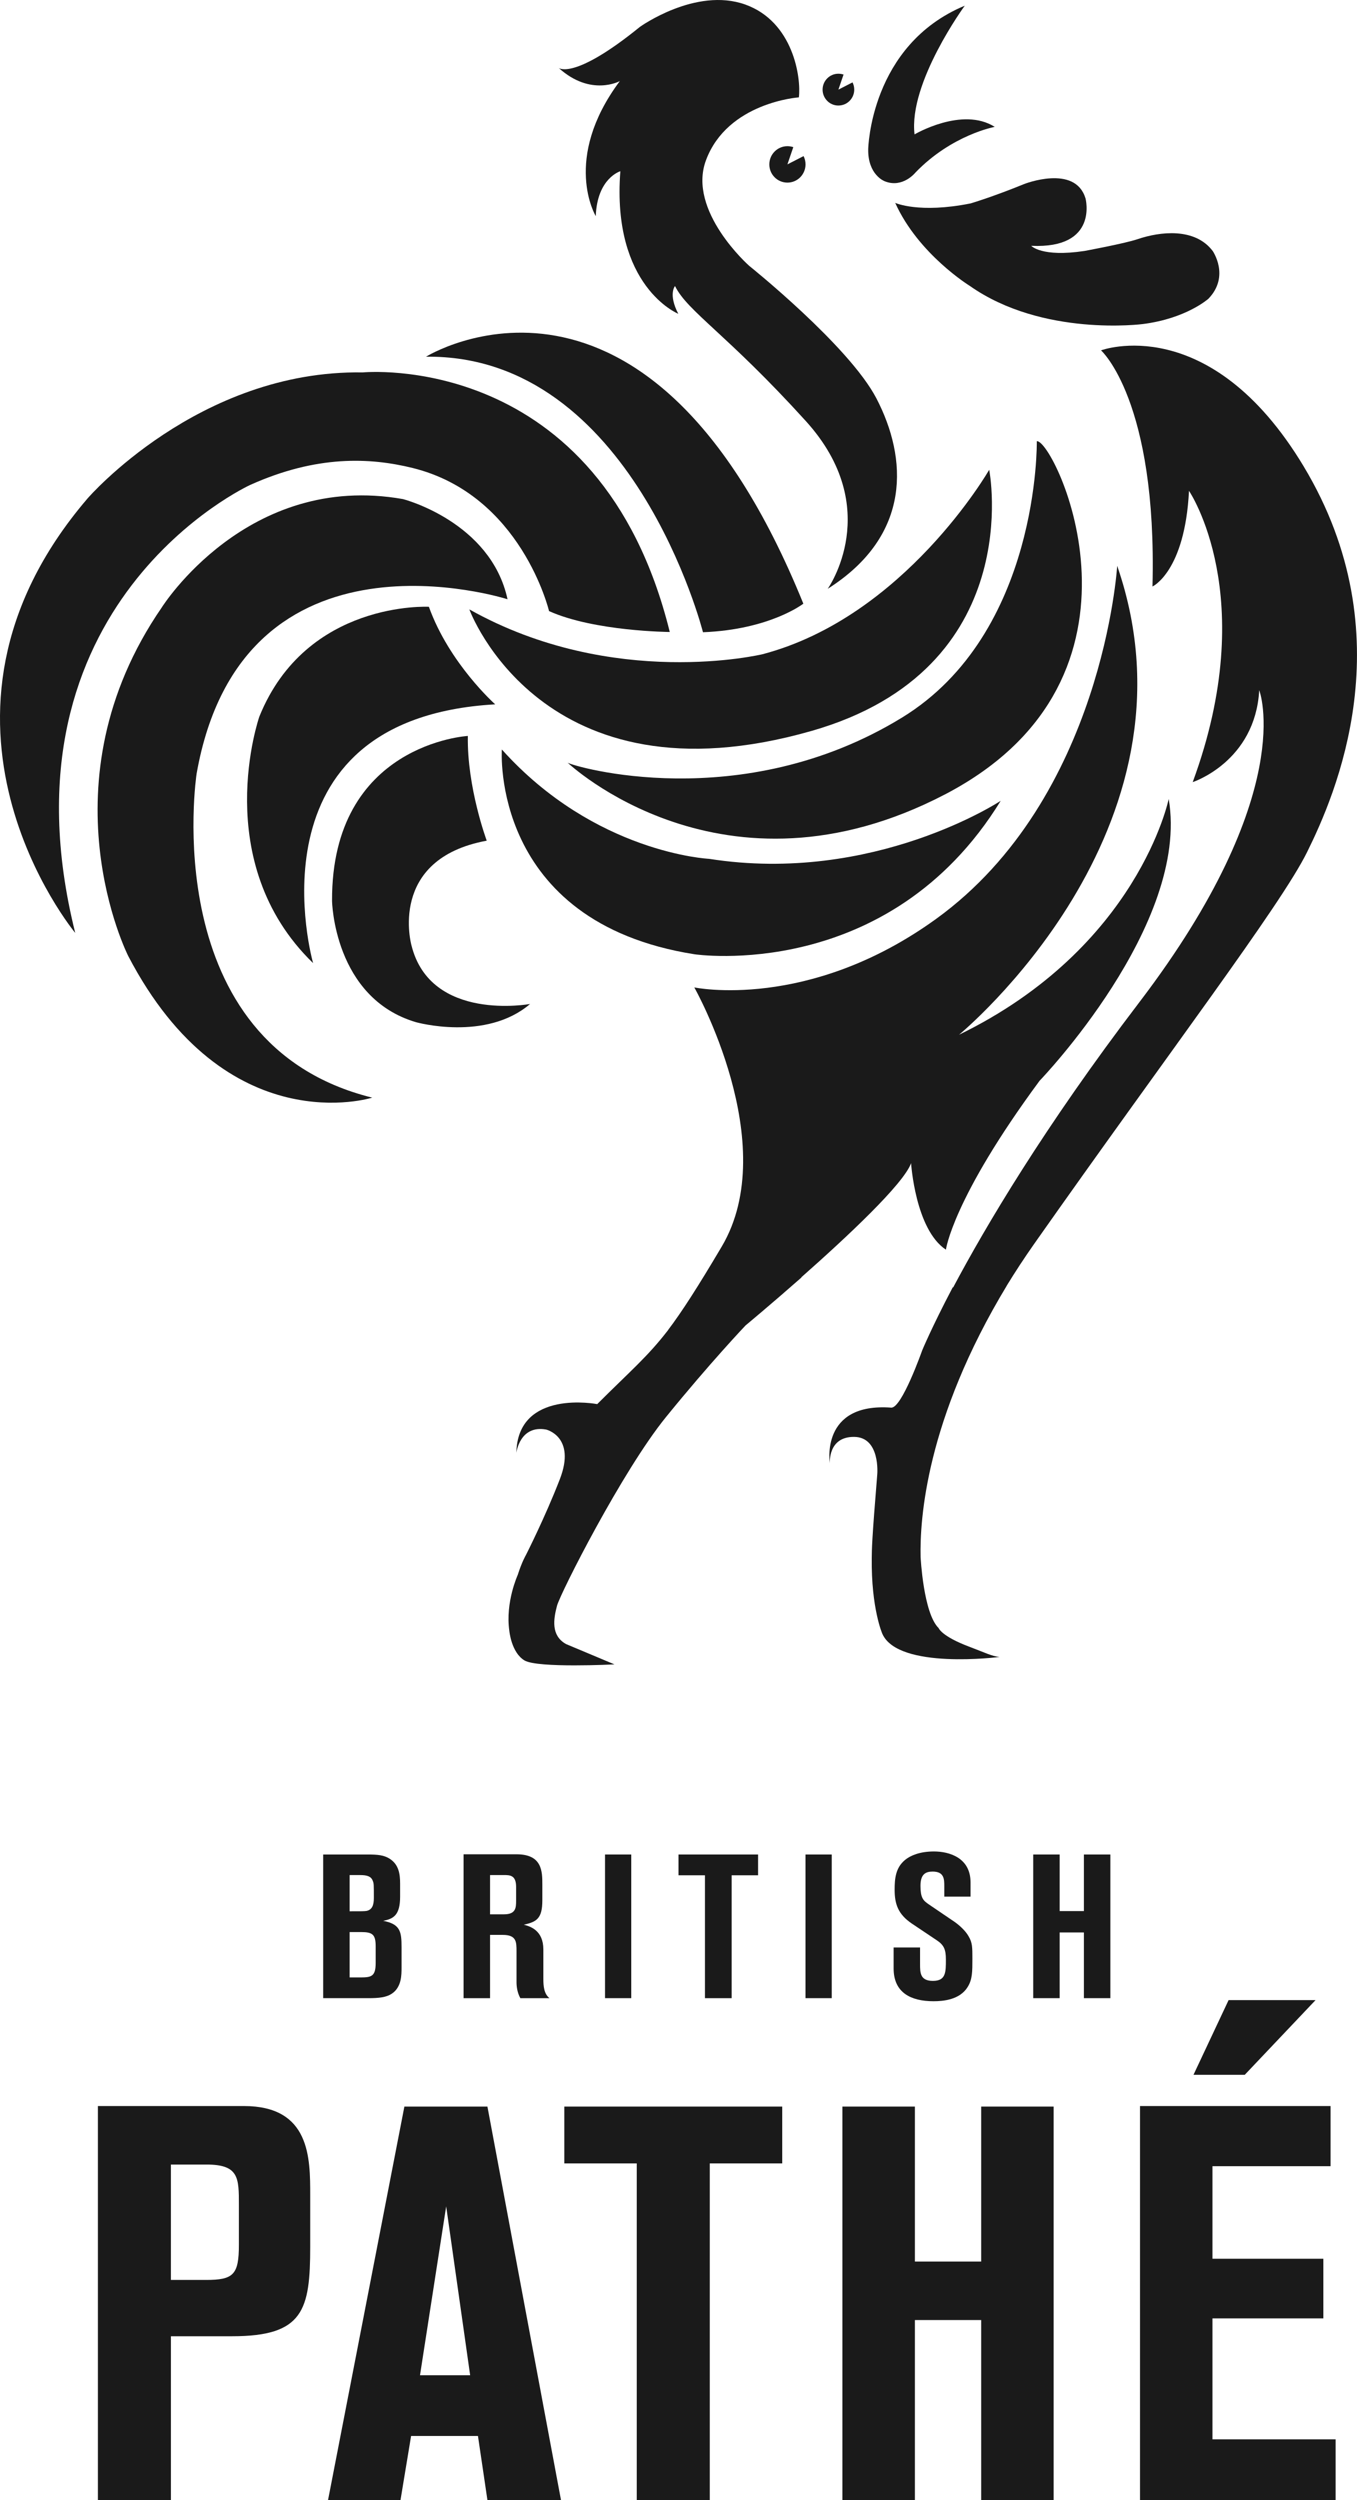
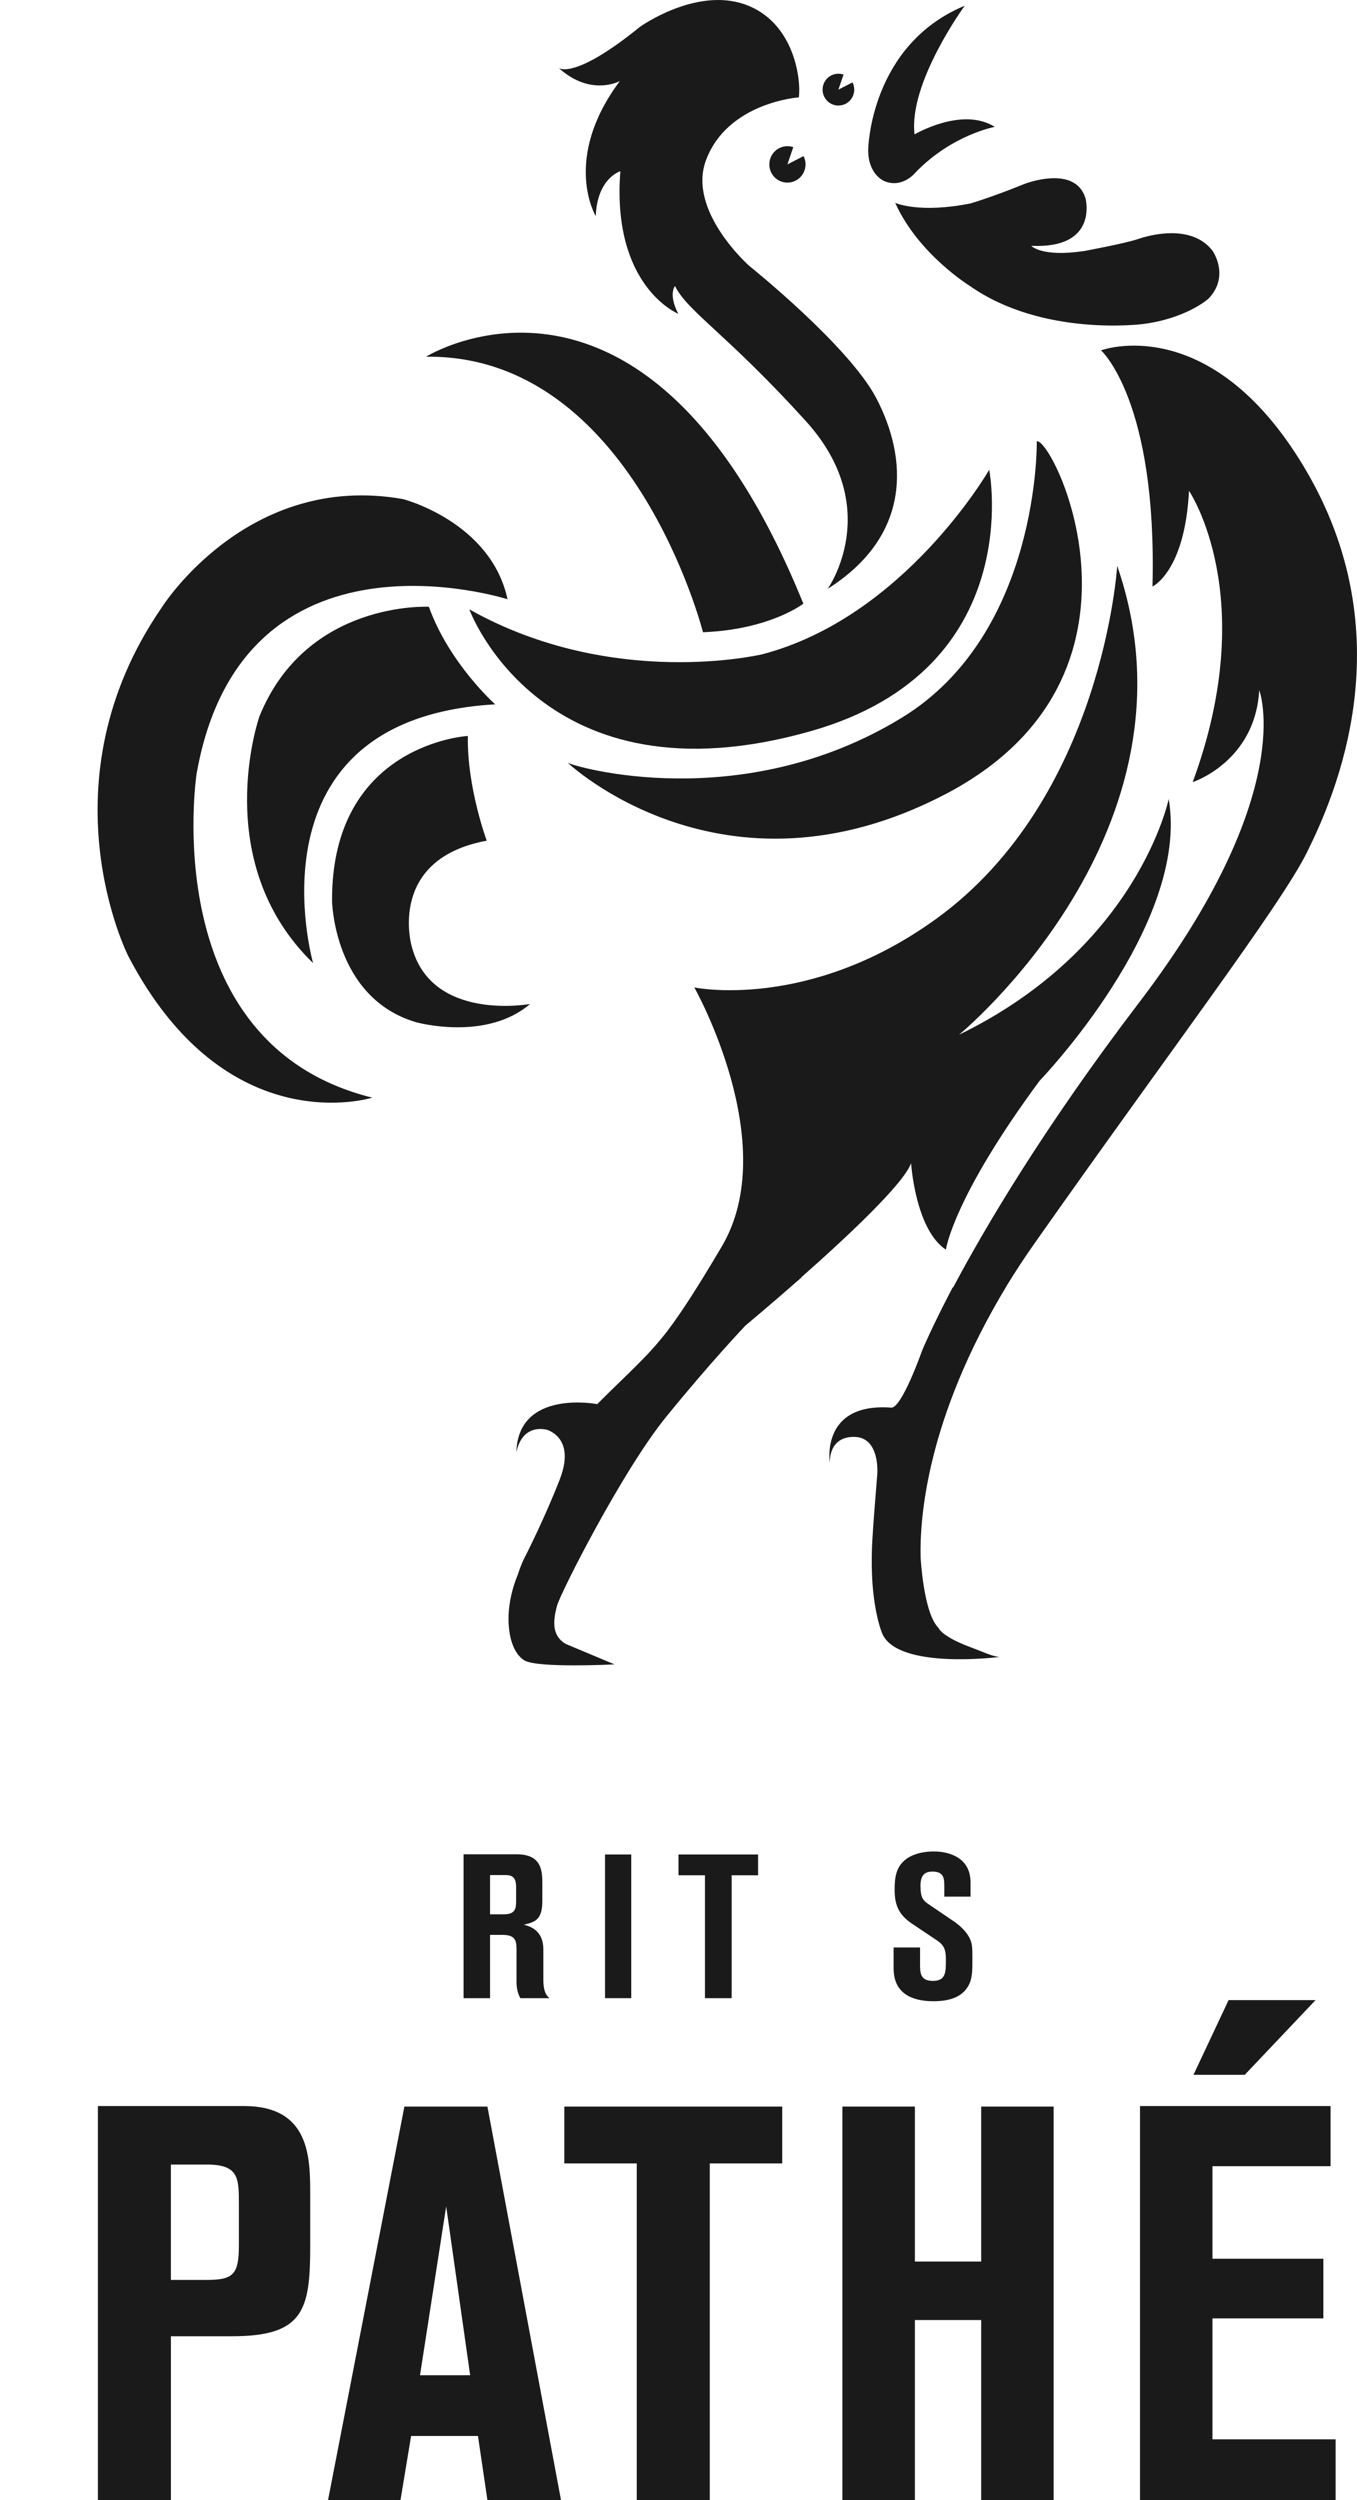
<svg xmlns="http://www.w3.org/2000/svg" width="107.718" height="198.425" viewBox="0 0 107.718 198.425">
  <g>
    <g>
      <g>
        <g>
-           <path d="M25.652,147.185h3.537c.81,0,1.294,.05,1.747,.339,.726,.468,.825,1.213,.825,1.988v1.017c0,1.485-.535,1.76-1.344,1.922,1.359,.258,1.458,.856,1.458,2.086v1.615c0,.612,0,1.566-.776,2.083-.438,.289-1.018,.353-1.842,.353h-3.604v-11.403Zm2.101,4.507c.937,0,1.182,0,1.357-.031,.421-.098,.566-.439,.566-1.019,0-1.066,0-1.163-.082-1.357-.129-.37-.466-.467-1-.467h-.841v2.875Zm0,5.25h.872c.873,0,1.195-.098,1.195-1.146v-1.341c0-.938-.272-1.114-1.16-1.114h-.907v3.601Z" style="fill: #1a1a1a;" />
          <path d="M36.798,147.168h4.203c2.05,0,2.05,1.373,2.05,2.425v1.227c0,1.453-.453,1.712-1.47,1.938,.498,.129,1.551,.437,1.551,1.97v2.328c0,.583,.048,1.18,.484,1.533h-2.311c-.241-.435-.304-.919-.304-1.257v-2.44c0-.775,0-1.326-1.1-1.326h-1.001v5.024h-2.102v-11.42Zm2.102,4.765h1.098c.953,0,.97-.517,.97-1.097v-1.082c0-.937-.502-.937-.97-.937h-1.098v3.116Z" style="fill: #1a1a1a;" />
          <path d="M48.026,147.185h2.083v11.403h-2.083v-11.403Z" style="fill: #1a1a1a;" />
          <path d="M53.859,147.185h6.317v1.65h-2.099v9.754h-2.119v-9.754h-2.099v-1.65Z" style="fill: #1a1a1a;" />
-           <path d="M63.94,147.185h2.084v11.403h-2.084v-11.403Z" style="fill: #1a1a1a;" />
          <path d="M70.935,154.566h2.099v1.325c0,.663,0,1.326,1.018,1.326,1.032,0,1.032-.68,1.032-1.696,0-.808-.16-1.147-.709-1.518l-2.004-1.342c-1.066-.728-1.356-1.518-1.356-2.681,0-.887,.079-1.744,.822-2.358,.422-.358,1.196-.678,2.295-.678,1.228,0,2.909,.5,2.909,2.453v1.132h-2.084v-.823c0-.552,0-1.165-.924-1.165-.562,0-.966,.209-.966,1.132,0,.953,.21,1.163,.66,1.47l2.069,1.405c.405,.291,.841,.696,1.082,1.114,.31,.518,.31,.875,.31,1.794,0,1.018,0,1.649-.376,2.246-.63,1.018-1.936,1.129-2.711,1.129-1.793,0-3.166-.677-3.166-2.6v-1.664Z" style="fill: #1a1a1a;" />
-           <path d="M82.016,147.185h2.1v4.491h1.923v-4.491h2.101v11.403h-2.101v-5.216h-1.923v5.216h-2.1v-11.403Z" style="fill: #1a1a1a;" />
        </g>
        <g>
          <path d="M7.771,167.149h11.59c5.264,0,5.264,4.113,5.264,7.078v4.069c0,5.043-.532,7.124-6.194,7.124h-4.864v13.005H7.771v-31.276Zm5.795,13.801h2.785c2.169,0,2.612-.398,2.612-2.788v-3.184c0-2.125,0-3.185-2.567-3.185h-2.83v9.157Z" style="fill: #1a1a1a;" />
          <path d="M32.1,167.192h6.592l5.84,31.233h-5.84l-.752-5.09h-5.307l-.842,5.09h-5.752l6.061-31.233Zm1.24,21.323h3.98l-1.902-13.404-2.078,13.404Z" style="fill: #1a1a1a;" />
          <path d="M44.795,167.192h17.298v4.511h-5.751v26.721h-5.797v-26.721h-5.751v-4.511Z" style="fill: #1a1a1a;" />
          <path d="M66.87,167.192h5.754v12.299h5.262v-12.299h5.751v31.233h-5.751v-14.29h-5.262v14.29h-5.754v-31.233Z" style="fill: #1a1a1a;" />
          <path d="M90.494,167.149h15.127v4.775h-9.377v7.344h8.804v4.733h-8.804v9.602h9.777v4.821h-15.527v-31.276Zm7.031-8.407h6.903l-5.62,5.929h-4.07l2.787-5.929Z" style="fill: #1a1a1a;" />
        </g>
      </g>
      <g>
        <path d="M70.215,14.381c1.434,.591,2.451-.685,2.451-.685,2.897-3.007,6.296-3.626,6.296-3.626-2.588-1.639-6.366,.597-6.366,.597-.49-4.101,3.988-10.216,3.988-10.216-7.515,3.127-7.666,11.383-7.666,11.383-.039,2.047,1.297,2.547,1.297,2.547Z" style="fill: #1a1a1a;" />
        <path d="M71.06,16.099c1.836,4.08,5.915,6.587,5.915,6.587,5.782,4.077,13.741,3.033,13.741,3.033,3.457-.436,5.211-2.012,5.211-2.012,1.725-1.792,.335-3.789,.335-3.789-1.416-1.868-4.18-1.54-5.951-.939-1.032,.35-4.233,.94-4.233,.94-3.398,.514-4.218-.409-4.218-.409,5.381,.252,4.307-3.769,4.307-3.769-.836-2.736-4.885-1.129-4.885-1.129-2.523,1.03-4.23,1.53-4.23,1.53-4.103,.827-5.993-.042-5.993-.042Z" style="fill: #1a1a1a;" />
        <path d="M55.803,50.179c5.322-.208,7.966-2.268,7.966-2.268-12.382-30.545-29.951-19.601-29.951-19.601,16.391-.189,21.984,21.868,21.984,21.868Z" style="fill: #1a1a1a;" />
-         <path d="M19.864,38.486c5.277-2.373,9.511-2.177,12.883-1.345,8.642,2.129,10.836,11.36,10.836,11.36,3.596,1.616,9.583,1.658,9.583,1.658-5.544-22.455-24.37-20.601-24.37-20.601-13.026-.214-21.843,9.998-21.843,9.998-15.05,17.567-.981,34.487-.981,34.487C-.569,47.821,19.864,38.486,19.864,38.486Z" style="fill: #1a1a1a;" />
        <path d="M15.604,61.421c3.632-20.616,24.684-13.86,24.684-13.86-1.333-6.157-8.292-7.948-8.292-7.948-12.369-2.199-19.142,8.579-19.142,8.579-9.64,13.967-2.674,27.687-2.674,27.687,7.783,14.916,19.369,11.237,19.369,11.237-17.217-4.251-13.944-25.695-13.944-25.695Z" style="fill: #1a1a1a;" />
        <path d="M64.432,58.008c17.189-4.925,14.091-20.725,14.091-20.725,0,0-6.695,11.667-17.993,14.64,0,0-11.854,2.852-23.275-3.559,0,0,5.754,15.779,27.177,9.644Z" style="fill: #1a1a1a;" />
        <path d="M82.301,35.016s.258,15.23-10.706,21.941c-12.792,7.828-26.172,3.85-26.539,3.572,0,0,12.351,11.708,29.982,2.507,17.802-9.293,8.642-28.195,7.263-28.02Z" style="fill: #1a1a1a;" />
-         <path d="M55.132,75.738s15.395,2.312,24.305-12.181c0,0-10.077,6.656-23.151,4.606,0,0-9.049-.432-16.45-8.68,0,0-.955,13.693,15.295,16.255Z" style="fill: #1a1a1a;" />
        <path d="M39.31,55.902s-3.646-3.236-5.265-7.743c0,0-9.721-.528-13.457,8.711,0,0-4.027,11.531,4.266,19.57,0,0-5.55-19.396,14.456-20.539Z" style="fill: #1a1a1a;" />
        <path d="M32.662,75.028s-1.926-6.848,5.975-8.306c0,0-1.575-4.231-1.499-8.313,0,0-10.83,.611-10.781,13.088,0,0,.128,7.707,6.674,9.634,0,0,5.539,1.553,9.047-1.449,0,0-7.9,1.457-9.416-4.654Z" style="fill: #1a1a1a;" />
        <path d="M49.202,6.434c-4.63,6.205-1.911,10.72-1.911,10.72,.113-3.028,1.952-3.564,1.952-3.564-.706,9.169,4.599,11.316,4.599,11.316-.815-1.565-.26-2.204-.26-2.204,.994,2.025,4.102,3.791,10.383,10.716,6.279,6.926,1.739,13.314,1.739,13.314,6.728-4.264,6.312-10.412,3.867-15.109-2.169-4.172-10.107-10.53-10.107-10.53,0,0-4.922-4.347-3.425-8.372,1.714-4.609,7.374-4.993,7.374-4.993,.193-1.559-.434-6.004-4.26-7.37-3.936-1.403-8.36,1.777-8.36,1.777-5.26,4.273-6.446,3.256-6.446,3.256,2.553,2.312,4.855,1.044,4.855,1.044Z" style="fill: #1a1a1a;" />
        <path d="M66.543,8.376c.695,.005,1.26-.556,1.267-1.253,.001-.21-.048-.408-.137-.584l-1.122,.575,.41-1.197c-.127-.04-.26-.065-.401-.066-.692-.005-1.259,.556-1.263,1.254-.005,.697,.553,1.268,1.245,1.272Z" style="fill: #1a1a1a;" />
        <path d="M62.974,11.678c-.147-.048-.298-.075-.457-.077-.795-.005-1.443,.638-1.449,1.437-.007,.797,.633,1.451,1.425,1.456,.796,.006,1.443-.638,1.45-1.436,.002-.241-.055-.467-.155-.669l-1.284,.658,.469-1.371Z" style="fill: #1a1a1a;" />
        <path d="M103.477,37.001c-7.47-12.406-16.078-9.195-16.078-9.195,0,0,4.464,3.976,4.085,18.743,0,0,2.575-1.175,2.898-7.593,0,0,5.719,8.388,.294,23.119,0,0,4.966-1.615,5.281-7.301,0,0,3.159,8.148-9.534,24.793-7.538,9.887-12.208,17.804-14.759,22.607h-.038c-1.692,3.222-2.429,5.016-2.429,5.016,0,0-1.615,4.59-2.452,4.529-5.675-.415-4.871,4.417-4.871,4.417,0,0-.171-2.11,1.923-2.095,2.095,.015,1.84,2.965,1.84,2.965-.438,5.347-.431,5.974-.438,6.651-.047,4.002,.837,6.004,.837,6.004,1.258,2.885,9.309,1.846,9.309,1.846-.587-.043-1.239-.376-2.389-.807-2.233-.837-2.45-1.488-2.45-1.488-1.211-1.181-1.429-5.642-1.429-5.642-.066-2.92,.4-10.875,6.836-21.52h-.005c.672-1.097,1.405-2.219,2.214-3.369,10.658-15.152,19.532-26.806,21.627-31.038,2.234-4.51,7.827-17.191-.273-30.642Z" style="fill: #1a1a1a;" />
        <path d="M72.321,92.312s.331,5.263,2.765,6.87c0,0,.517-4.033,7.434-13.402,0,0,11.953-12.391,10.251-22.372,0,0-2.409,11.787-16.646,18.718,0,0,19.808-16.25,12.557-37.217,0,0-1.111,18.438-14.387,28.031-10.144,7.327-19.182,5.428-19.182,5.428,0,0,7.007,12.405,2.179,20.566-1.922,3.246-3.173,5.188-4.27,6.638h.005c-1.624,2.108-2.945,3.196-5.621,5.869,0,0-6.321-1.224-6.418,3.866,0,0,.263-2.234,2.371-1.846,0,0,2.378,.566,1.088,3.918-1.155,3.001-2.711,6.061-2.711,6.061,0,0-.314,.528-.638,1.556,0,0-.994,2.167-.669,4.433,0,0,.155,1.738,1.211,2.358,1.054,.621,7.137,.31,7.137,.31l-3.848-1.614c-1.21-.682-.993-1.984-.713-3.041,.262-.991,5.185-10.707,8.644-14.968,3.506-4.319,6.321-7.278,6.321-7.278,0,0,1.988-1.649,4.445-3.812l-.019-.008c3.621-3.198,8.13-7.414,8.716-9.063Z" style="fill: #1a1a1a;" />
      </g>
    </g>
  </g>
</svg>